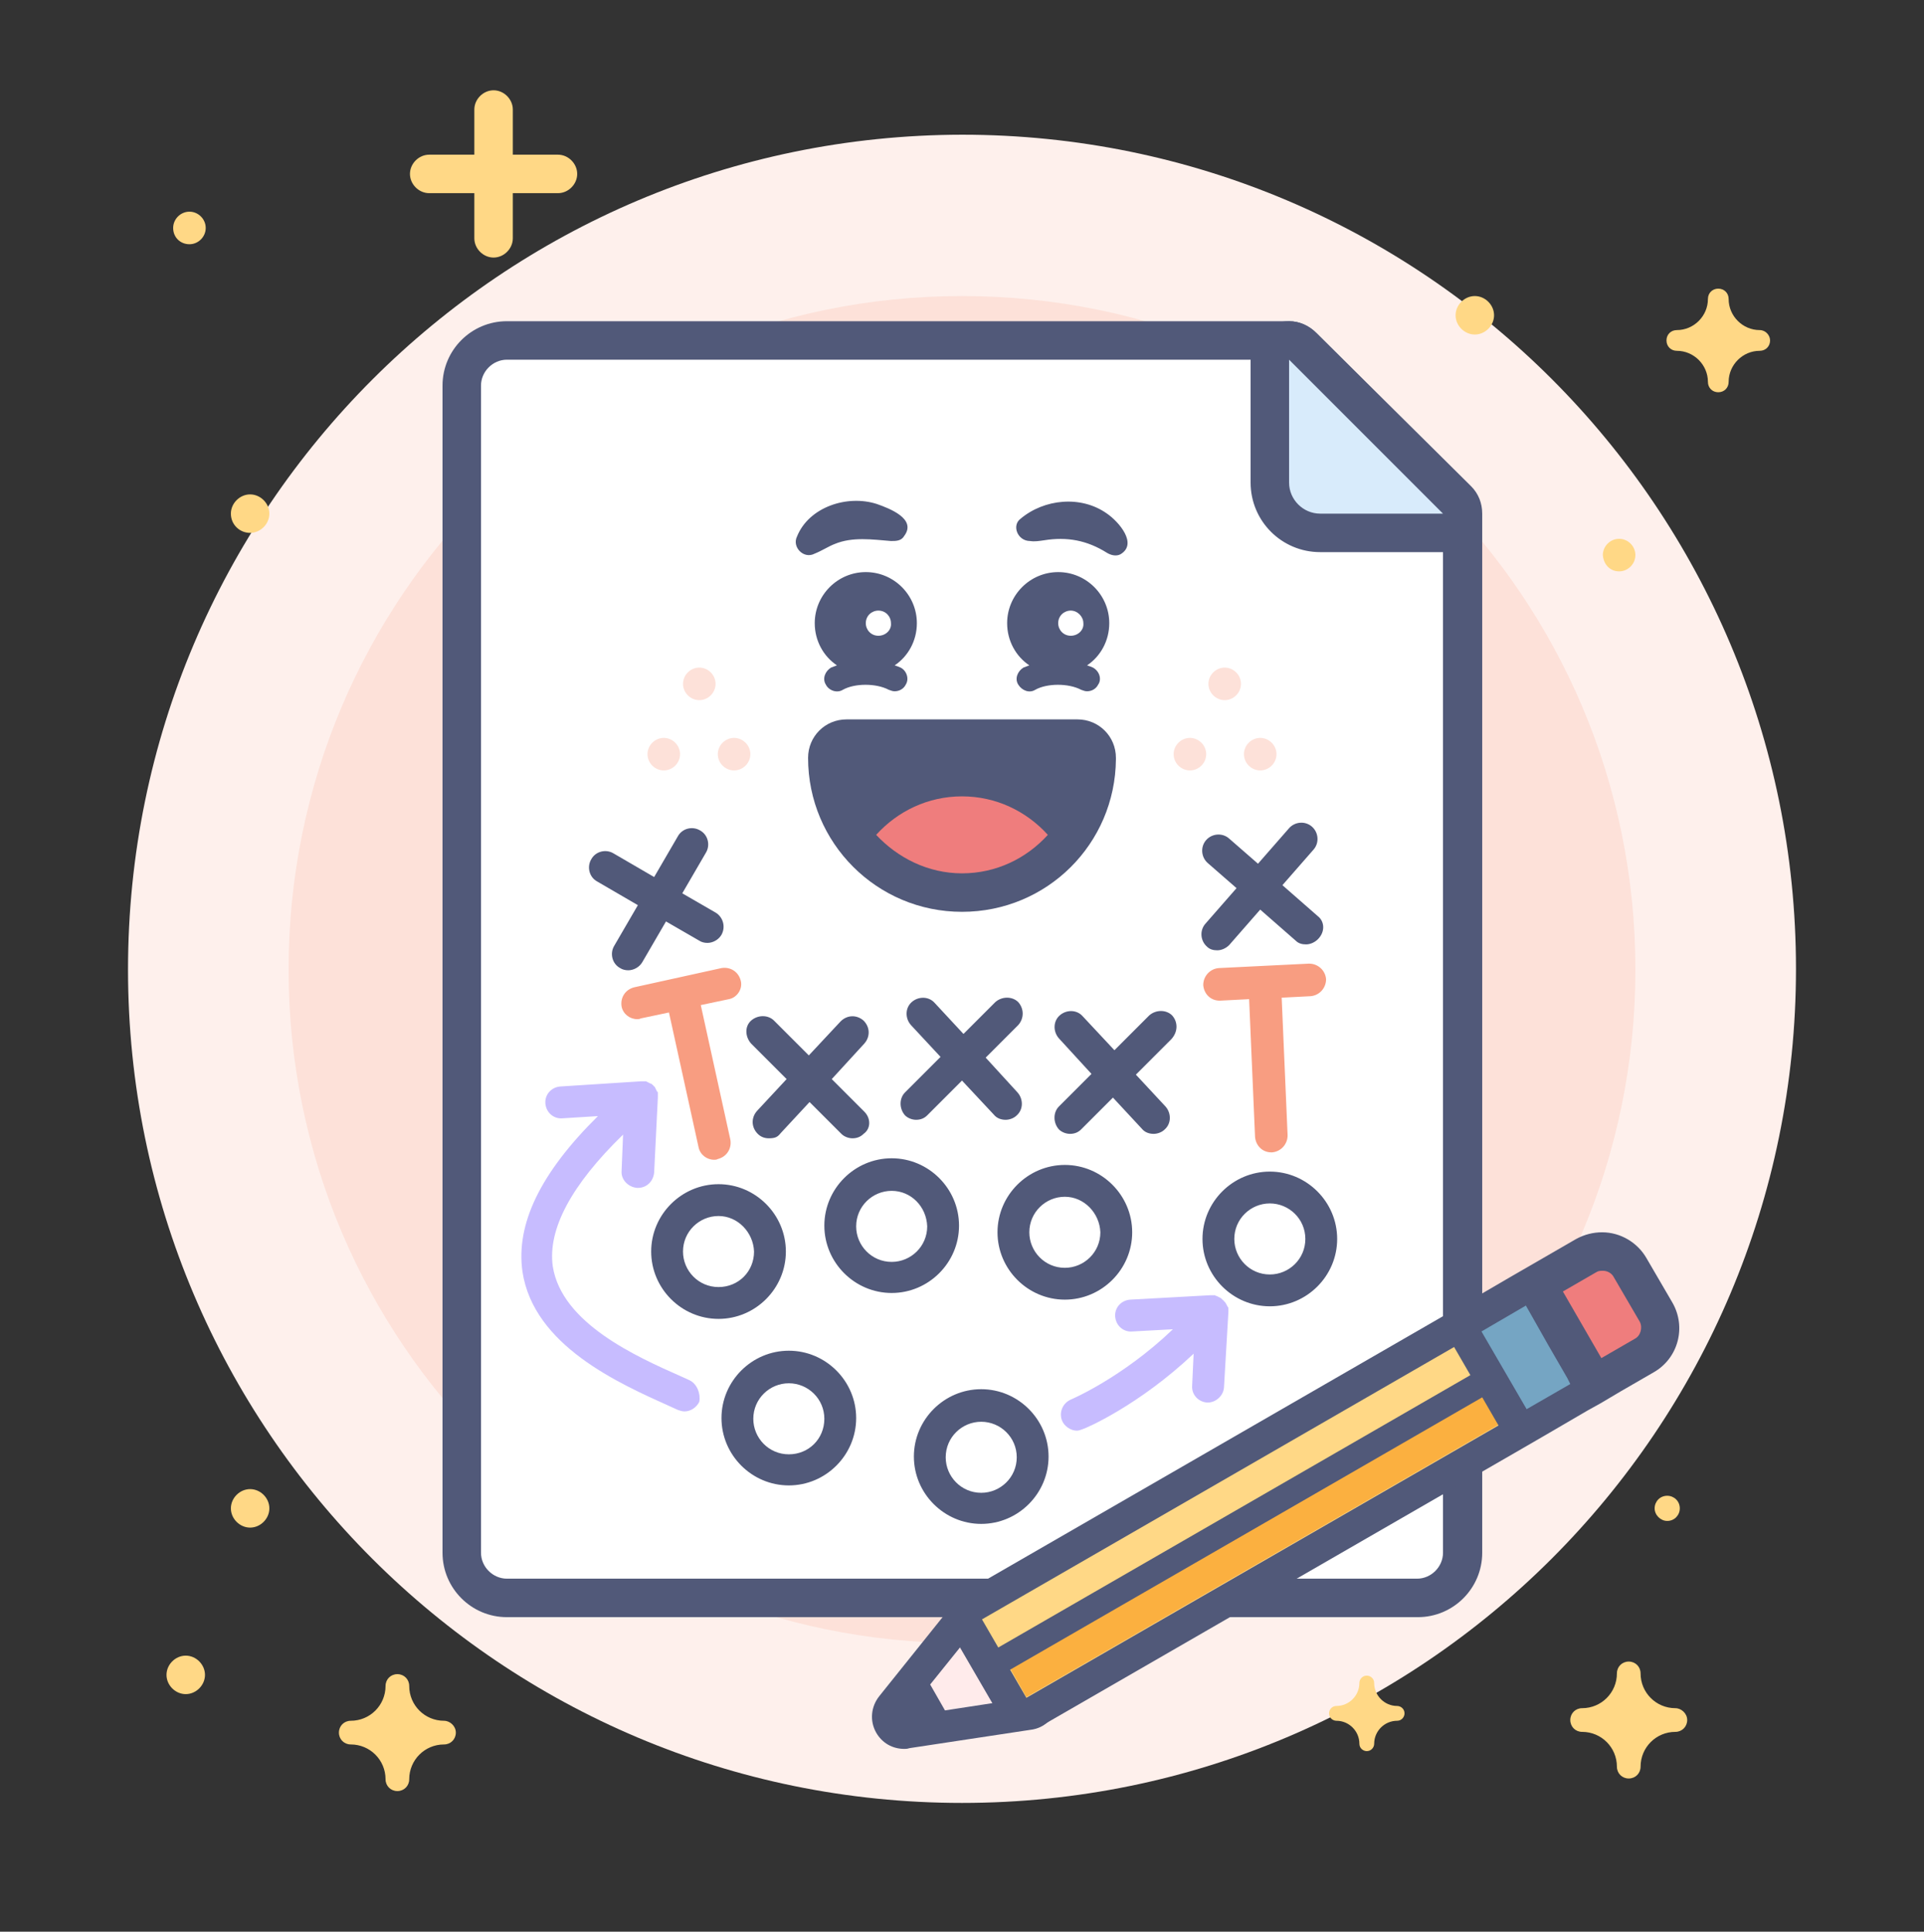
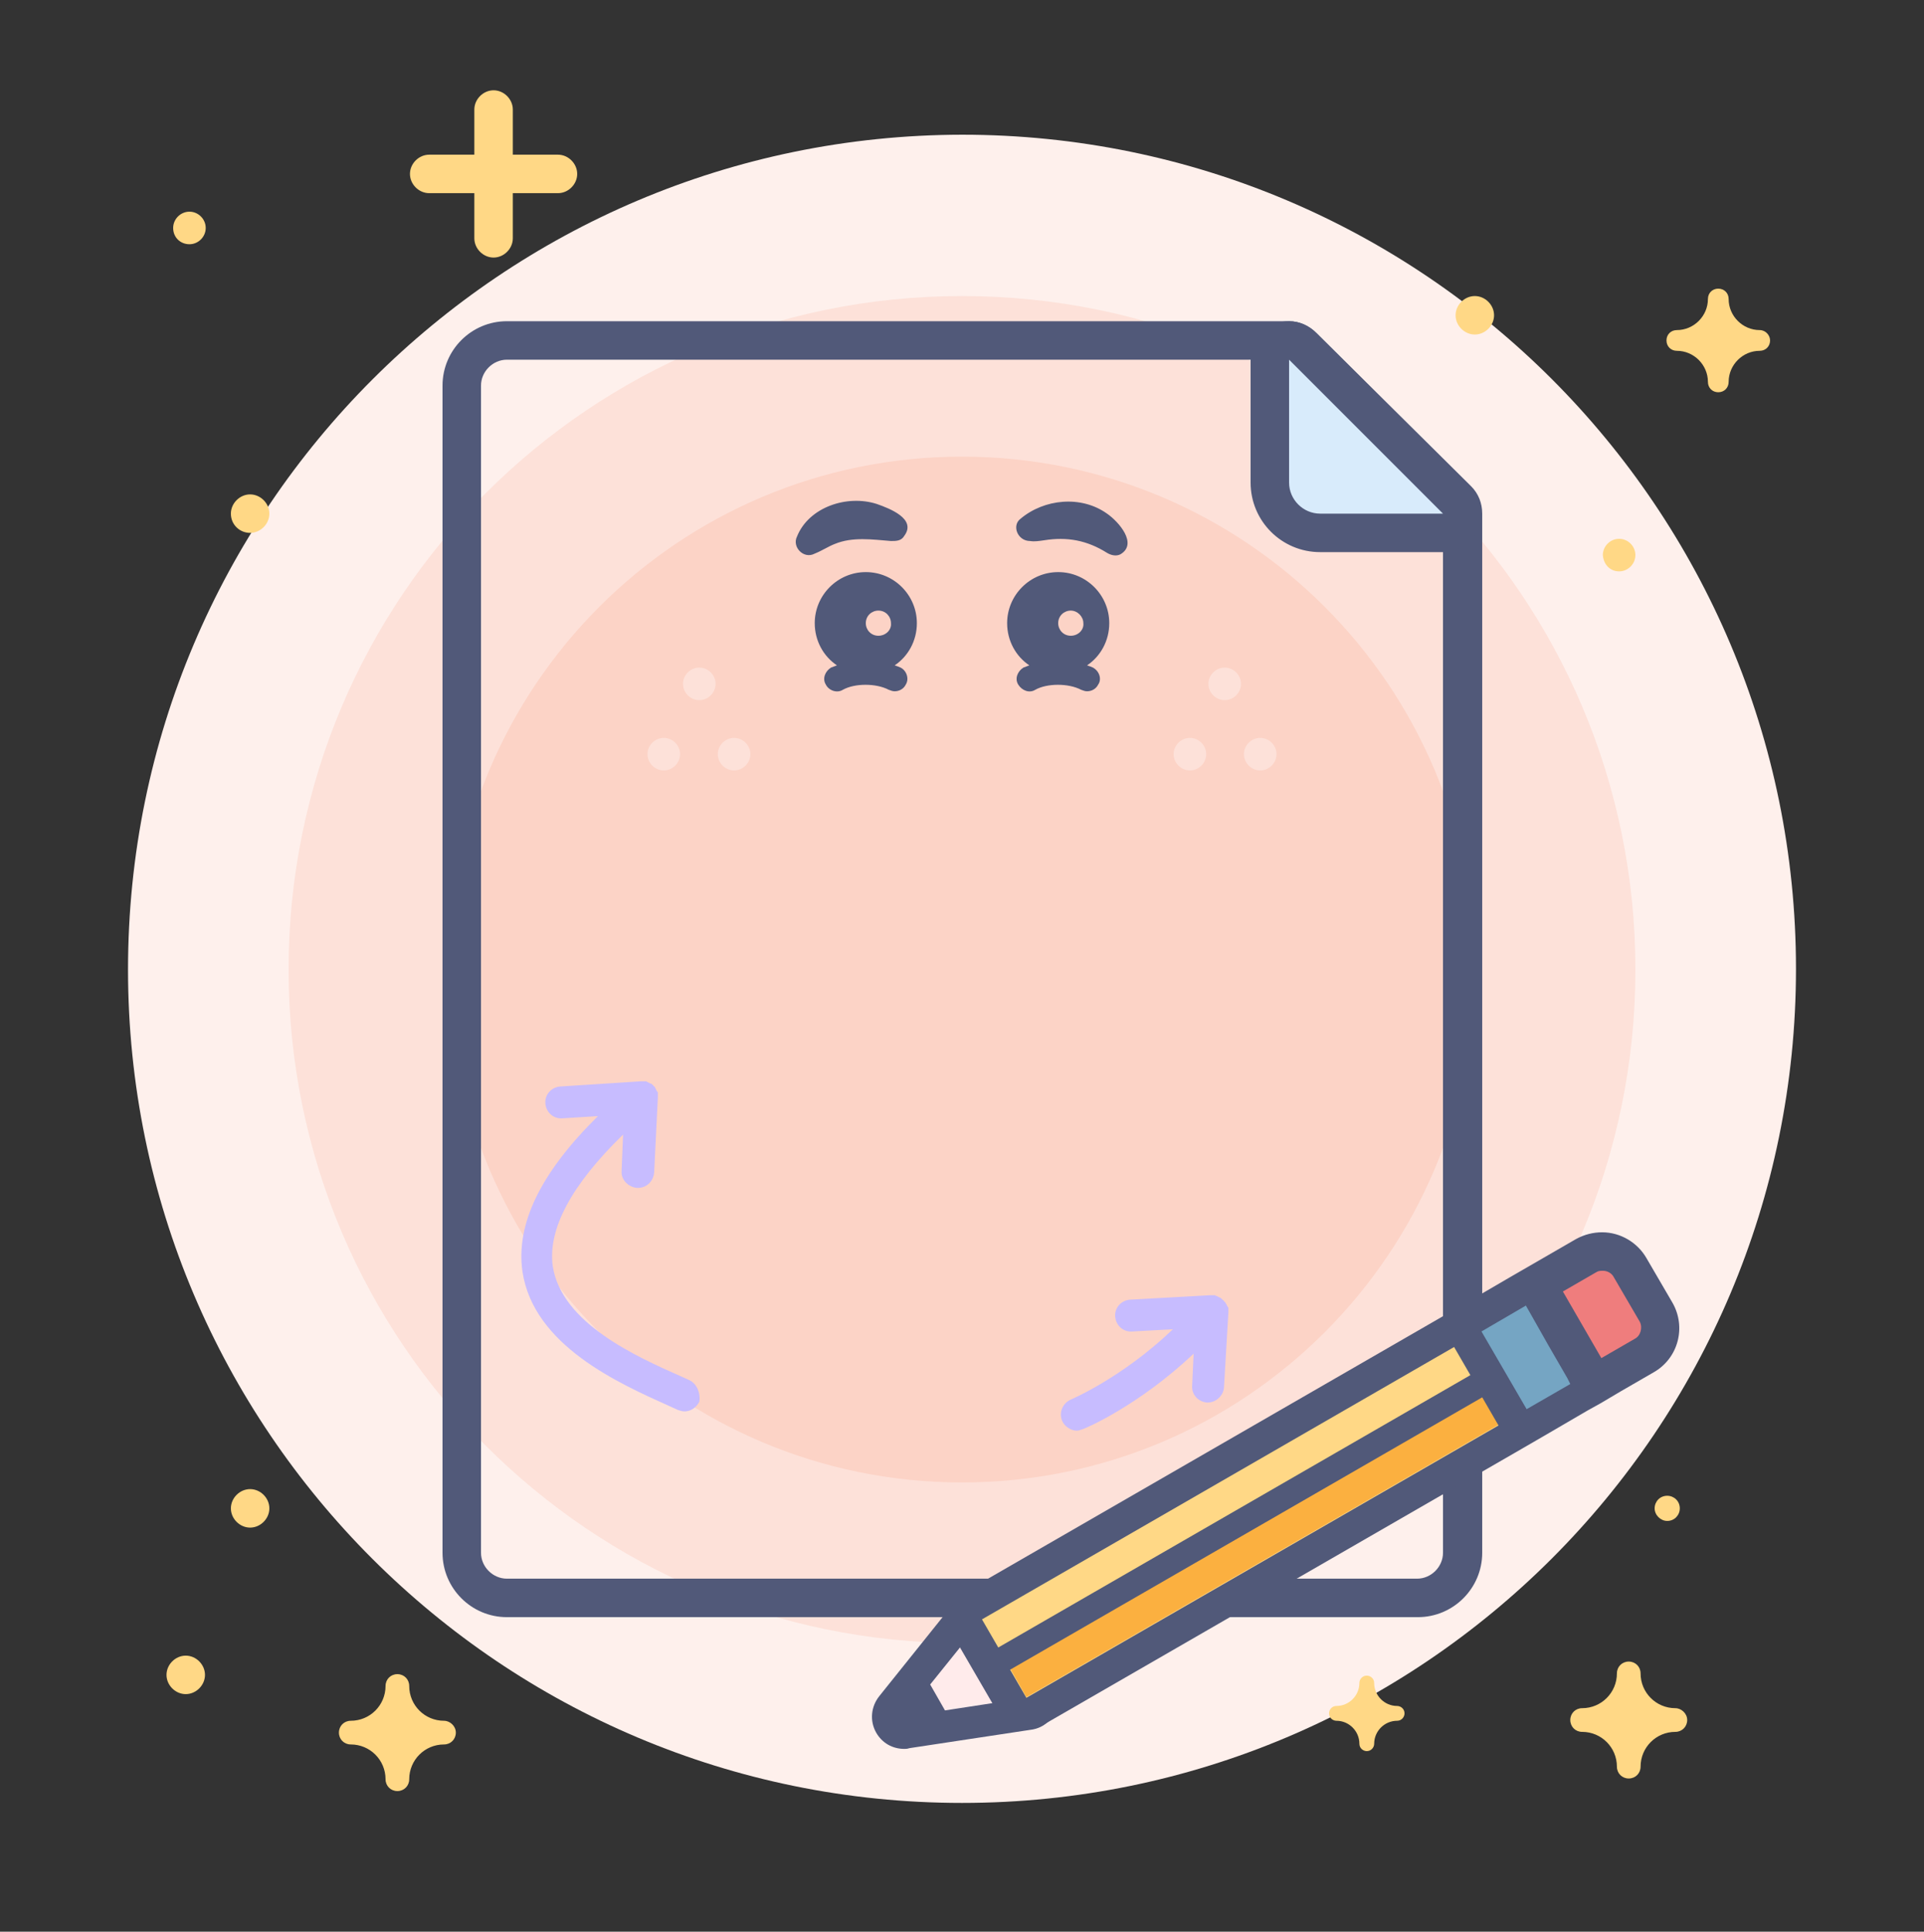
<svg xmlns="http://www.w3.org/2000/svg" xml:space="preserve" id="Layer_1" x="0" y="0" version="1.1" viewBox="0 0 260 261">
  <rect x="0" y="0" width="260" height="261" fill="#333333" stroke="none" />
  <style>.st1{fill:#fde1d9}.st3{fill:#ffd886}.st5{fill:#515979}.st8{fill:#c7bcff}.st9{fill:#ef7d7d}</style>
  <path d="M130 243.6c62.2 0 112.7-50.4 112.7-112.7 0-62.2-50.4-112.7-112.7-112.7C67.8 18.3 17.3 68.7 17.3 131c0 62.2 50.5 112.6 112.7 112.6" style="fill:#fef0ec" />
  <path d="M130 222c50.3 0 91-40.7 91-91s-40.7-91-91-91-91 40.7-91 91c0 50.2 40.7 91 91 91" class="st1" />
  <path d="M130 200.3c38.3 0 69.3-31 69.3-69.3s-31-69.3-69.3-69.3-69.3 31-69.3 69.3 31 69.3 69.3 69.3" style="fill:#fcd3c6" />
  <path d="M33.8 206.4c1.4 0 2.6-1.2 2.6-2.6s-1.2-2.6-2.6-2.6-2.6 1.2-2.6 2.6 1.2 2.6 2.6 2.6M199.3 45.2c1.4 0 2.6-1.2 2.6-2.6s-1.2-2.6-2.6-2.6-2.6 1.2-2.6 2.6 1.2 2.6 2.6 2.6M25.1 228.9c1.4 0 2.6-1.2 2.6-2.6s-1.2-2.6-2.6-2.6-2.6 1.2-2.6 2.6 1.2 2.6 2.6 2.6M218.8 77.2c1.2 0 2.2-1 2.2-2.2s-1-2.2-2.2-2.2-2.2 1-2.2 2.2c.1 1.3 1 2.2 2.2 2.2M60 232.5c-2.6 0-4.7-2.1-4.7-4.7 0-.9-.7-1.6-1.6-1.6s-1.6.7-1.6 1.6c0 2.6-2.1 4.7-4.7 4.7-.9 0-1.6.7-1.6 1.6s.7 1.6 1.6 1.6c2.6 0 4.7 2.1 4.7 4.7 0 .9.7 1.6 1.6 1.6s1.6-.7 1.6-1.6c0-2.6 2.1-4.7 4.7-4.7.9 0 1.6-.7 1.6-1.6s-.8-1.6-1.6-1.6M25.6 33c1.2 0 2.2-1 2.2-2.2s-1-2.2-2.2-2.2-2.2 1-2.2 2.2c0 1.3 1 2.2 2.2 2.2m8.2 39c1.4 0 2.6-1.2 2.6-2.6s-1.2-2.6-2.6-2.6-2.6 1.2-2.6 2.6c0 1.5 1.2 2.6 2.6 2.6m41.6-51.1h-6.1v-6.1c0-1.4-1.2-2.6-2.6-2.6s-2.6 1.2-2.6 2.6v6.1H58c-1.4 0-2.6 1.2-2.6 2.6s1.2 2.6 2.6 2.6h6.1v6.1c0 1.4 1.2 2.6 2.6 2.6s2.6-1.2 2.6-2.6v-6.1h6.1c1.4 0 2.6-1.2 2.6-2.6s-1.2-2.6-2.6-2.6m162.4 23.7c-2.3 0-4.2-1.9-4.2-4.2 0-.8-.6-1.4-1.4-1.4s-1.4.6-1.4 1.4c0 2.3-1.9 4.2-4.2 4.2-.8 0-1.4.6-1.4 1.4s.6 1.4 1.4 1.4c2.3 0 4.2 1.9 4.2 4.2 0 .8.6 1.4 1.4 1.4s1.4-.6 1.4-1.4c0-2.3 1.9-4.2 4.2-4.2.8 0 1.4-.6 1.4-1.4 0-.7-.6-1.4-1.4-1.4m-49 185.9c-1.7 0-3.1-1.4-3.1-3.1 0-.6-.5-1-1-1-.6 0-1 .5-1 1 0 1.7-1.4 3.1-3.1 3.1-.6 0-1 .5-1 1 0 .6.5 1 1 1 1.7 0 3.1 1.4 3.1 3.1 0 .6.5 1 1 1 .6 0 1-.5 1-1 0-1.7 1.4-3.1 3.1-3.1.6 0 1-.5 1-1 0-.6-.5-1-1-1m36.5-25c1 0 1.7-.8 1.7-1.7 0-1-.8-1.7-1.7-1.7-1 0-1.7.8-1.7 1.7s.8 1.7 1.7 1.7m1.1 25.3c-2.6 0-4.7-2.1-4.7-4.7 0-.9-.7-1.6-1.6-1.6s-1.6.7-1.6 1.6c0 2.6-2.1 4.7-4.7 4.7-.9 0-1.6.7-1.6 1.6s.7 1.6 1.6 1.6c2.6 0 4.7 2.1 4.7 4.7 0 .9.7 1.6 1.6 1.6s1.6-.7 1.6-1.6c0-2.6 2.1-4.7 4.7-4.7.9 0 1.6-.7 1.6-1.6s-.8-1.6-1.6-1.6" class="st3" />
-   <path d="M68.5 215.9c-3.3 0-6.1-2.7-6.1-6.1V52.1c0-3.3 2.7-6.1 6.1-6.1h105.7c.7 0 1.4.3 1.8.8l20.8 20.8c.5.5.8 1.2.8 1.8v140.4c0 3.3-2.7 6.1-6.1 6.1z" style="fill:#fff" />
  <path d="M174.2 48.6 195 69.4v140.4c0 1.9-1.6 3.5-3.5 3.5h-123c-1.9 0-3.5-1.6-3.5-3.5V52.1c0-1.9 1.6-3.5 3.5-3.5zm0-5.2H68.5c-4.8 0-8.7 3.9-8.7 8.7v157.7c0 4.8 3.9 8.7 8.7 8.7h123.1c4.8 0 8.7-3.9 8.7-8.7V69.4c0-1.4-.5-2.7-1.5-3.7L177.9 45c-1-1-2.3-1.6-3.7-1.6" class="st5" />
  <path d="M178.4 72c-3.7 0-6.8-3-6.8-6.8V48.6c0-1 .6-2 1.6-2.4.3-.1.7-.2 1-.2.7 0 1.3.3 1.8.8l20.8 20.8c.7.7 1 1.9.6 2.8-.4 1-1.4 1.6-2.4 1.6z" style="fill:#d8ebfb" />
  <path d="M174.2 48.6 195 69.4h-16.6c-2.3 0-4.2-1.9-4.2-4.2zm0-5.2c-.7 0-1.3.1-2 .4-1.9.8-3.2 2.7-3.2 4.8v16.6c0 5.2 4.2 9.4 9.4 9.4H195c2.1 0 4-1.3 4.8-3.2s.4-4.2-1.1-5.7L177.9 45c-1-1-2.3-1.6-3.7-1.6m-36.3 26.7c3.2-2.7 8.2-3.2 11.7-.7 1.6 1.1 4.2 4.1 1.8 5.5-.6.3-1.3.1-1.8-.2-2.7-1.7-5.4-2.2-8.5-1.7-.7.1-1.3.2-1.9.1-1.7 0-2.5-2.1-1.3-3m9.8 20.1c-.2-.1-.5-.2-.8-.3 1.8-1.2 3-3.3 3-5.7 0-3.8-3.1-6.9-6.9-6.9s-6.9 3.1-6.9 6.9c0 2.4 1.2 4.5 3 5.7-.3.1-.5.2-.8.3-.8.5-1.2 1.5-.7 2.3s1.5 1.2 2.3.7c1.6-.9 4.5-.9 6.2 0 .3.1.5.2.8.2.6 0 1.2-.3 1.5-.9.5-.7.2-1.8-.7-2.3m-3-4.3c-1 0-1.7-.8-1.7-1.7 0-1 .8-1.7 1.7-1.7s1.7.8 1.7 1.7c.1.9-.7 1.7-1.7 1.7m-20.8-1.7c0-3.8-3.1-6.9-6.9-6.9s-6.9 3.1-6.9 6.9c0 2.4 1.2 4.5 3 5.7-.3.1-.5.2-.8.3-.8.5-1.2 1.5-.7 2.3.4.8 1.5 1.2 2.3.7 1.6-.9 4.5-.9 6.2 0 .3.1.5.2.8.2.6 0 1.2-.3 1.5-.9.5-.8.1-1.9-.7-2.3-.2-.1-.5-.2-.8-.3 1.8-1.2 3-3.3 3-5.7m-5.2 1.7c-1 0-1.7-.8-1.7-1.7 0-1 .8-1.7 1.7-1.7 1 0 1.7.8 1.7 1.7.1.9-.7 1.7-1.7 1.7m1.7-12.8c-2.5-.2-5.2-.6-7.6.4-.8.3-1.7.9-2.7 1.3-1.5.8-3.1-.9-2.4-2.3 1.6-4 6.8-5.7 10.8-4.4 1.7.6 5.4 2 3.7 4.3-.4.7-1.1.7-1.8.7" class="st5" />
  <path d="M94.5 94.6c1.2 0 2.2-1 2.2-2.2s-1-2.2-2.2-2.2-2.2 1-2.2 2.2 1 2.2 2.2 2.2m4.7 9.5c1.2 0 2.2-1 2.2-2.2s-1-2.2-2.2-2.2-2.2 1-2.2 2.2 1 2.2 2.2 2.2m-9.5 0c1.2 0 2.2-1 2.2-2.2s-1-2.2-2.2-2.2-2.2 1-2.2 2.2 1 2.2 2.2 2.2m75.8-9.5c1.2 0 2.2-1 2.2-2.2s-1-2.2-2.2-2.2-2.2 1-2.2 2.2 1 2.2 2.2 2.2m4.8 9.5c1.2 0 2.2-1 2.2-2.2s-1-2.2-2.2-2.2-2.2 1-2.2 2.2 1 2.2 2.2 2.2m-9.5 0c1.2 0 2.2-1 2.2-2.2s-1-2.2-2.2-2.2-2.2 1-2.2 2.2 1 2.2 2.2 2.2" class="st1" />
-   <path d="m133.2 142.9 4.4-4.4c.8-.9.8-2.2 0-3.1-.8-.8-2.2-.8-3.1 0l-4.3 4.3-3.9-4.2c-.8-.9-2.2-.9-3.1-.1s-.9 2.2-.1 3.1l4 4.3-4.8 4.8c-.8.8-.8 2.2 0 3.1.4.4 1 .6 1.5.6q.9 0 1.5-.6l4.7-4.7 4.3 4.6c.4.5 1 .7 1.6.7.5 0 1.1-.2 1.5-.6.9-.8.9-2.2.1-3.1zm-16.4 7.3-4.4-4.4 4.4-4.8c.8-.9.8-2.2-.1-3.1-.9-.8-2.2-.8-3.1.1l-4.3 4.6-4.7-4.7c-.8-.8-2.2-.8-3.1 0s-.8 2.2 0 3.1l4.8 4.8-4 4.3c-.8.9-.8 2.2.1 3.1q.6.6 1.5.6c.9 0 1.2-.2 1.6-.7l3.9-4.2 4.3 4.3c.4.4 1 .6 1.5.6q.9 0 1.5-.6c1-.7 1-2.1.1-3m-20.1-26.9-4.5-2.6 3.2-5.5c.6-1 .3-2.4-.8-3-1-.6-2.4-.3-3 .8l-3.2 5.5-5.5-3.2c-1-.6-2.4-.3-3 .8-.6 1-.3 2.4.8 3l5.5 3.2-3.2 5.5c-.6 1-.3 2.4.8 3 .3.2.7.3 1.1.3.7 0 1.5-.4 1.9-1.1l3.2-5.5 4.5 2.6c.3.2.7.3 1.1.3.7 0 1.5-.4 1.9-1.1.6-1.1.2-2.4-.8-3m81.4.5-4.8-4.2 4.2-4.8c.8-.9.7-2.3-.2-3.1s-2.3-.7-3.1.2l-4.2 4.8-3.9-3.4c-.9-.8-2.3-.7-3.1.2s-.7 2.3.2 3.1l3.9 3.4-4.2 4.8c-.8.9-.7 2.3.2 3.1.4.4.9.5 1.4.5.6 0 1.2-.3 1.6-.7l4.2-4.8 4.8 4.2c.4.4.9.5 1.4.5.6 0 1.2-.3 1.6-.7 1-1 .9-2.4 0-3.1m-19.7 13.4c-.8-.8-2.2-.8-3.1 0l-4.7 4.7-4.3-4.6c-.8-.9-2.2-.9-3.1-.1s-.9 2.2-.1 3.1l4.4 4.8-4.4 4.4c-.8.8-.8 2.2 0 3.1.4.4 1 .6 1.5.6q.9 0 1.5-.6l4.3-4.3 3.9 4.2c.4.5 1 .7 1.6.7.5 0 1.1-.2 1.5-.6.9-.8.9-2.2.1-3.1l-4-4.3 4.8-4.8c.9-1 .9-2.3.1-3.2m-14.5 38.4c-5 0-9.1-4.1-9.1-9.1s4.1-9.1 9.1-9.1 9.1 4.1 9.1 9.1-4.1 9.1-9.1 9.1m0-13.9c-2.6 0-4.8 2.1-4.8 4.8 0 2.6 2.1 4.8 4.8 4.8 2.6 0 4.8-2.1 4.8-4.8-.1-2.6-2.2-4.8-4.8-4.8m-11.3 44.2c-5 0-9.1-4.1-9.1-9.1s4.1-9.1 9.1-9.1 9.1 4.1 9.1 9.1-4.1 9.1-9.1 9.1m0-13.8c-2.6 0-4.8 2.1-4.8 4.8 0 2.6 2.1 4.8 4.8 4.8 2.6 0 4.8-2.1 4.8-4.8s-2.2-4.8-4.8-4.8m-12.1-17.4c-5 0-9.1-4.1-9.1-9.1s4.1-9.1 9.1-9.1 9.1 4.1 9.1 9.1-4.1 9.1-9.1 9.1m0-13.8c-2.6 0-4.8 2.1-4.8 4.8 0 2.6 2.1 4.8 4.8 4.8 2.6 0 4.8-2.1 4.8-4.8-.1-2.7-2.2-4.8-4.8-4.8m51.1 15.6c-5 0-9.1-4.1-9.1-9.1s4.1-9.1 9.1-9.1 9.1 4.1 9.1 9.1-4.1 9.1-9.1 9.1m0-13.9c-2.6 0-4.8 2.1-4.8 4.8 0 2.6 2.1 4.8 4.8 4.8 2.6 0 4.8-2.1 4.8-4.8s-2.2-4.8-4.8-4.8m-74.5 15.6c-5 0-9.1-4.1-9.1-9.1s4.1-9.1 9.1-9.1 9.1 4.1 9.1 9.1-4.1 9.1-9.1 9.1m0-13.9c-2.6 0-4.8 2.1-4.8 4.8 0 2.6 2.1 4.8 4.8 4.8s4.8-2.1 4.8-4.8c-.1-2.6-2.2-4.8-4.8-4.8m9.5 36.4c-5 0-9.1-4.1-9.1-9.1s4.1-9.1 9.1-9.1 9.1 4.1 9.1 9.1-4.1 9.1-9.1 9.1m0-13.8c-2.6 0-4.8 2.1-4.8 4.8 0 2.6 2.1 4.8 4.8 4.8s4.8-2.1 4.8-4.8-2.2-4.8-4.8-4.8" class="st5" />
-   <path d="M100.1 132.5c-.3-1.2-1.4-1.9-2.6-1.7l-5.9 1.3-5.9 1.3c-1.2.3-1.9 1.4-1.7 2.6.2 1 1.1 1.7 2.1 1.7.2 0 .3 0 .5-.1l3.8-.8 4 18.2c.2 1 1.1 1.7 2.1 1.7.2 0 .3 0 .5-.1 1.2-.3 1.9-1.4 1.7-2.6l-4-18.2 3.8-.8c1.1-.2 1.9-1.4 1.6-2.5m76.8-2.3-6.1.3-6.1.3c-1.2.1-2.1 1.1-2.1 2.3.1 1.2 1 2.1 2.2 2.1h.1l3.9-.2.8 18.6c.1 1.2 1 2.1 2.2 2.1h.1c1.2-.1 2.1-1.1 2.1-2.3l-.8-18.6 3.9-.2c1.2-.1 2.1-1.1 2.1-2.3-.1-1.2-1.1-2.1-2.3-2.1" style="fill:#f89d81" />
  <path d="m93.2 186.5-1.1-.5c-6.1-2.7-16.2-7.2-17.4-14.9-.7-5 2.5-11 9.5-17.8l-.2 4.9c-.1 1.2.9 2.2 2.1 2.3h.1c1.2 0 2.1-.9 2.2-2.1l.5-10.1v-.6c0-.1 0-.2-.1-.2 0-.1-.1-.1-.1-.2s-.1-.1-.1-.2-.1-.1-.1-.2c0 0 0-.1-.1-.1l-.1-.1s0-.1-.1-.1l-.1-.1c-.1-.1-.1-.1-.2-.1s-.1-.1-.2-.1-.1-.1-.2-.1-.1-.1-.2-.1h-.7l-10.9.7c-1.2.1-2.1 1.1-2 2.3s1.1 2.1 2.3 2l4.8-.3c-7.8 7.7-11.1 14.6-10.2 21 1.5 10 13 15.1 19.9 18.2l1.1.5c.3.1.6.2.9.2.8 0 1.6-.5 2-1.3.2-1.1-.3-2.4-1.3-2.9" class="st8" />
-   <path d="M145.6 97.2h-31.2c-2.9 0-5.2 2.3-5.2 5.2 0 11.5 9.3 20.8 20.8 20.8s20.7-9.2 20.8-20.6v-.2c0-2.9-2.3-5.2-5.2-5.2" class="st5" />
-   <path d="M130 118c4.6 0 8.7-2 11.6-5.2-2.9-3.2-7-5.2-11.6-5.2s-8.7 2-11.6 5.2c2.9 3.1 7 5.2 11.6 5.2" class="st9" />
  <path d="M166 177.3v-.5c0-.1 0-.2-.1-.2 0-.1 0-.1-.1-.2 0-.1-.1-.2-.1-.2 0-.1-.1-.1-.1-.2l-.2-.2s0-.1-.1-.1l-.1-.1-.1-.1-.1-.1c-.1 0-.1-.1-.2-.1s-.1-.1-.2-.1-.1-.1-.2-.1-.1 0-.2-.1h-.6l-10.9.6c-1.2.1-2.1 1.1-2 2.3s1.1 2.1 2.3 2l5.5-.3c-6.9 6.6-13.8 9.5-13.8 9.5-1.1.5-1.6 1.7-1.2 2.8.3.8 1.2 1.4 2 1.4.3 0 .5-.1.8-.2.4-.1 7.6-3.2 15-10.2l-.2 4.3c-.1 1.2.8 2.2 2 2.3h.1c1.1 0 2.1-.9 2.2-2zc0 .2 0 .1 0 0" class="st8" />
  <path d="M122.2 234.1c-.8 0-1.5-.4-1.9-1.1-.5-.8-.4-1.7.2-2.4l10.5-13.1c.4-.5 1-.8 1.7-.8h.2c.7.1 1.4.5 1.7 1.1l6.1 10.5c.4.6.4 1.4.1 2s-.9 1.1-1.6 1.2l-16.5 2.5c-.3 0-.4.1-.5.1" style="fill:#ffebeb" />
  <path d="m142.5 227.2-6.1-10.5c-.7-1.2-2-2-3.4-2.2h-.3c-1.3 0-2.6.6-3.4 1.6l-10.5 13.1c-1.1 1.4-1.3 3.3-.4 4.9.8 1.4 2.2 2.2 3.8 2.2.2 0 .4 0 .7-.1l16.5-2.5c1.4-.2 2.6-1.1 3.2-2.4s.6-2.9-.1-4.1m-14.8 3.9-2-3.5 7-8.7 6.1 10.5z" class="st5" />
  <path d="M138.7 231.5c-.7 0-1.5-.4-1.9-1.1l-6.1-10.5c-.3-.5-.4-1.1-.2-1.6.1-.6.5-1 1-1.3l63.8-36.8c.3-.2.7-.3 1.1-.3.7 0 1.5.4 1.9 1.1l6.1 10.5c.3.5.4 1.1.2 1.6-.1.6-.5 1-1 1.3l-63.8 36.8c-.3.2-.7.3-1.1.3" class="st3" />
  <path d="m202.5 192.5-3-5.3-63.8 36.8 3 5.3z" style="fill:#fbb040" />
  <path d="m207 173.4-9.8 5.6 8.2 14.3 9.8-5.6z" style="fill:#75a5c3" />
  <path d="m207.6 173.6 6.8-3.9c.7-.4 1.4-.6 2.2-.6 1.5 0 3 .8 3.8 2.2l3.5 6c.6 1 .7 2.2.4 3.3s-1 2.1-2 2.6l-6.8 3.9z" class="st9" />
  <path d="m226 176-3.5-6c-1.2-2.1-3.5-3.5-6-3.5-1.2 0-2.4.3-3.5.9l-4.5 2.6-4.5 2.6-6 3.5-3.8 2.2-63.8 36.8c-1 .6-1.7 1.5-2 2.6s-.1 2.3.4 3.3l6.1 10.5c.8 1.4 2.3 2.2 3.8 2.2.7 0 1.5-.2 2.2-.6l63.8-36.8 3.8-2.2 6-3.5 1.8-1 2.7-1.6 4.5-2.6c3.3-1.9 4.4-6.1 2.5-9.4m-29.5 6 2.2 3.8-63.8 36.8-2.2-3.8zm-57.8 47.4-2.2-3.8 63.8-36.8 2.2 3.8zm67.6-39-6.1-10.5 6-3.5 3 5.3 2.6 4.5.4.8zm14.6-9.5-4.5 2.6-5.2-9 4.5-2.6c.3-.2.6-.2.9-.2.6 0 1.2.3 1.5.9l3.5 6c.4.8.1 1.9-.7 2.3" class="st5" />
  <path d="M0 0h260v260H0z" style="fill:none" />
</svg>